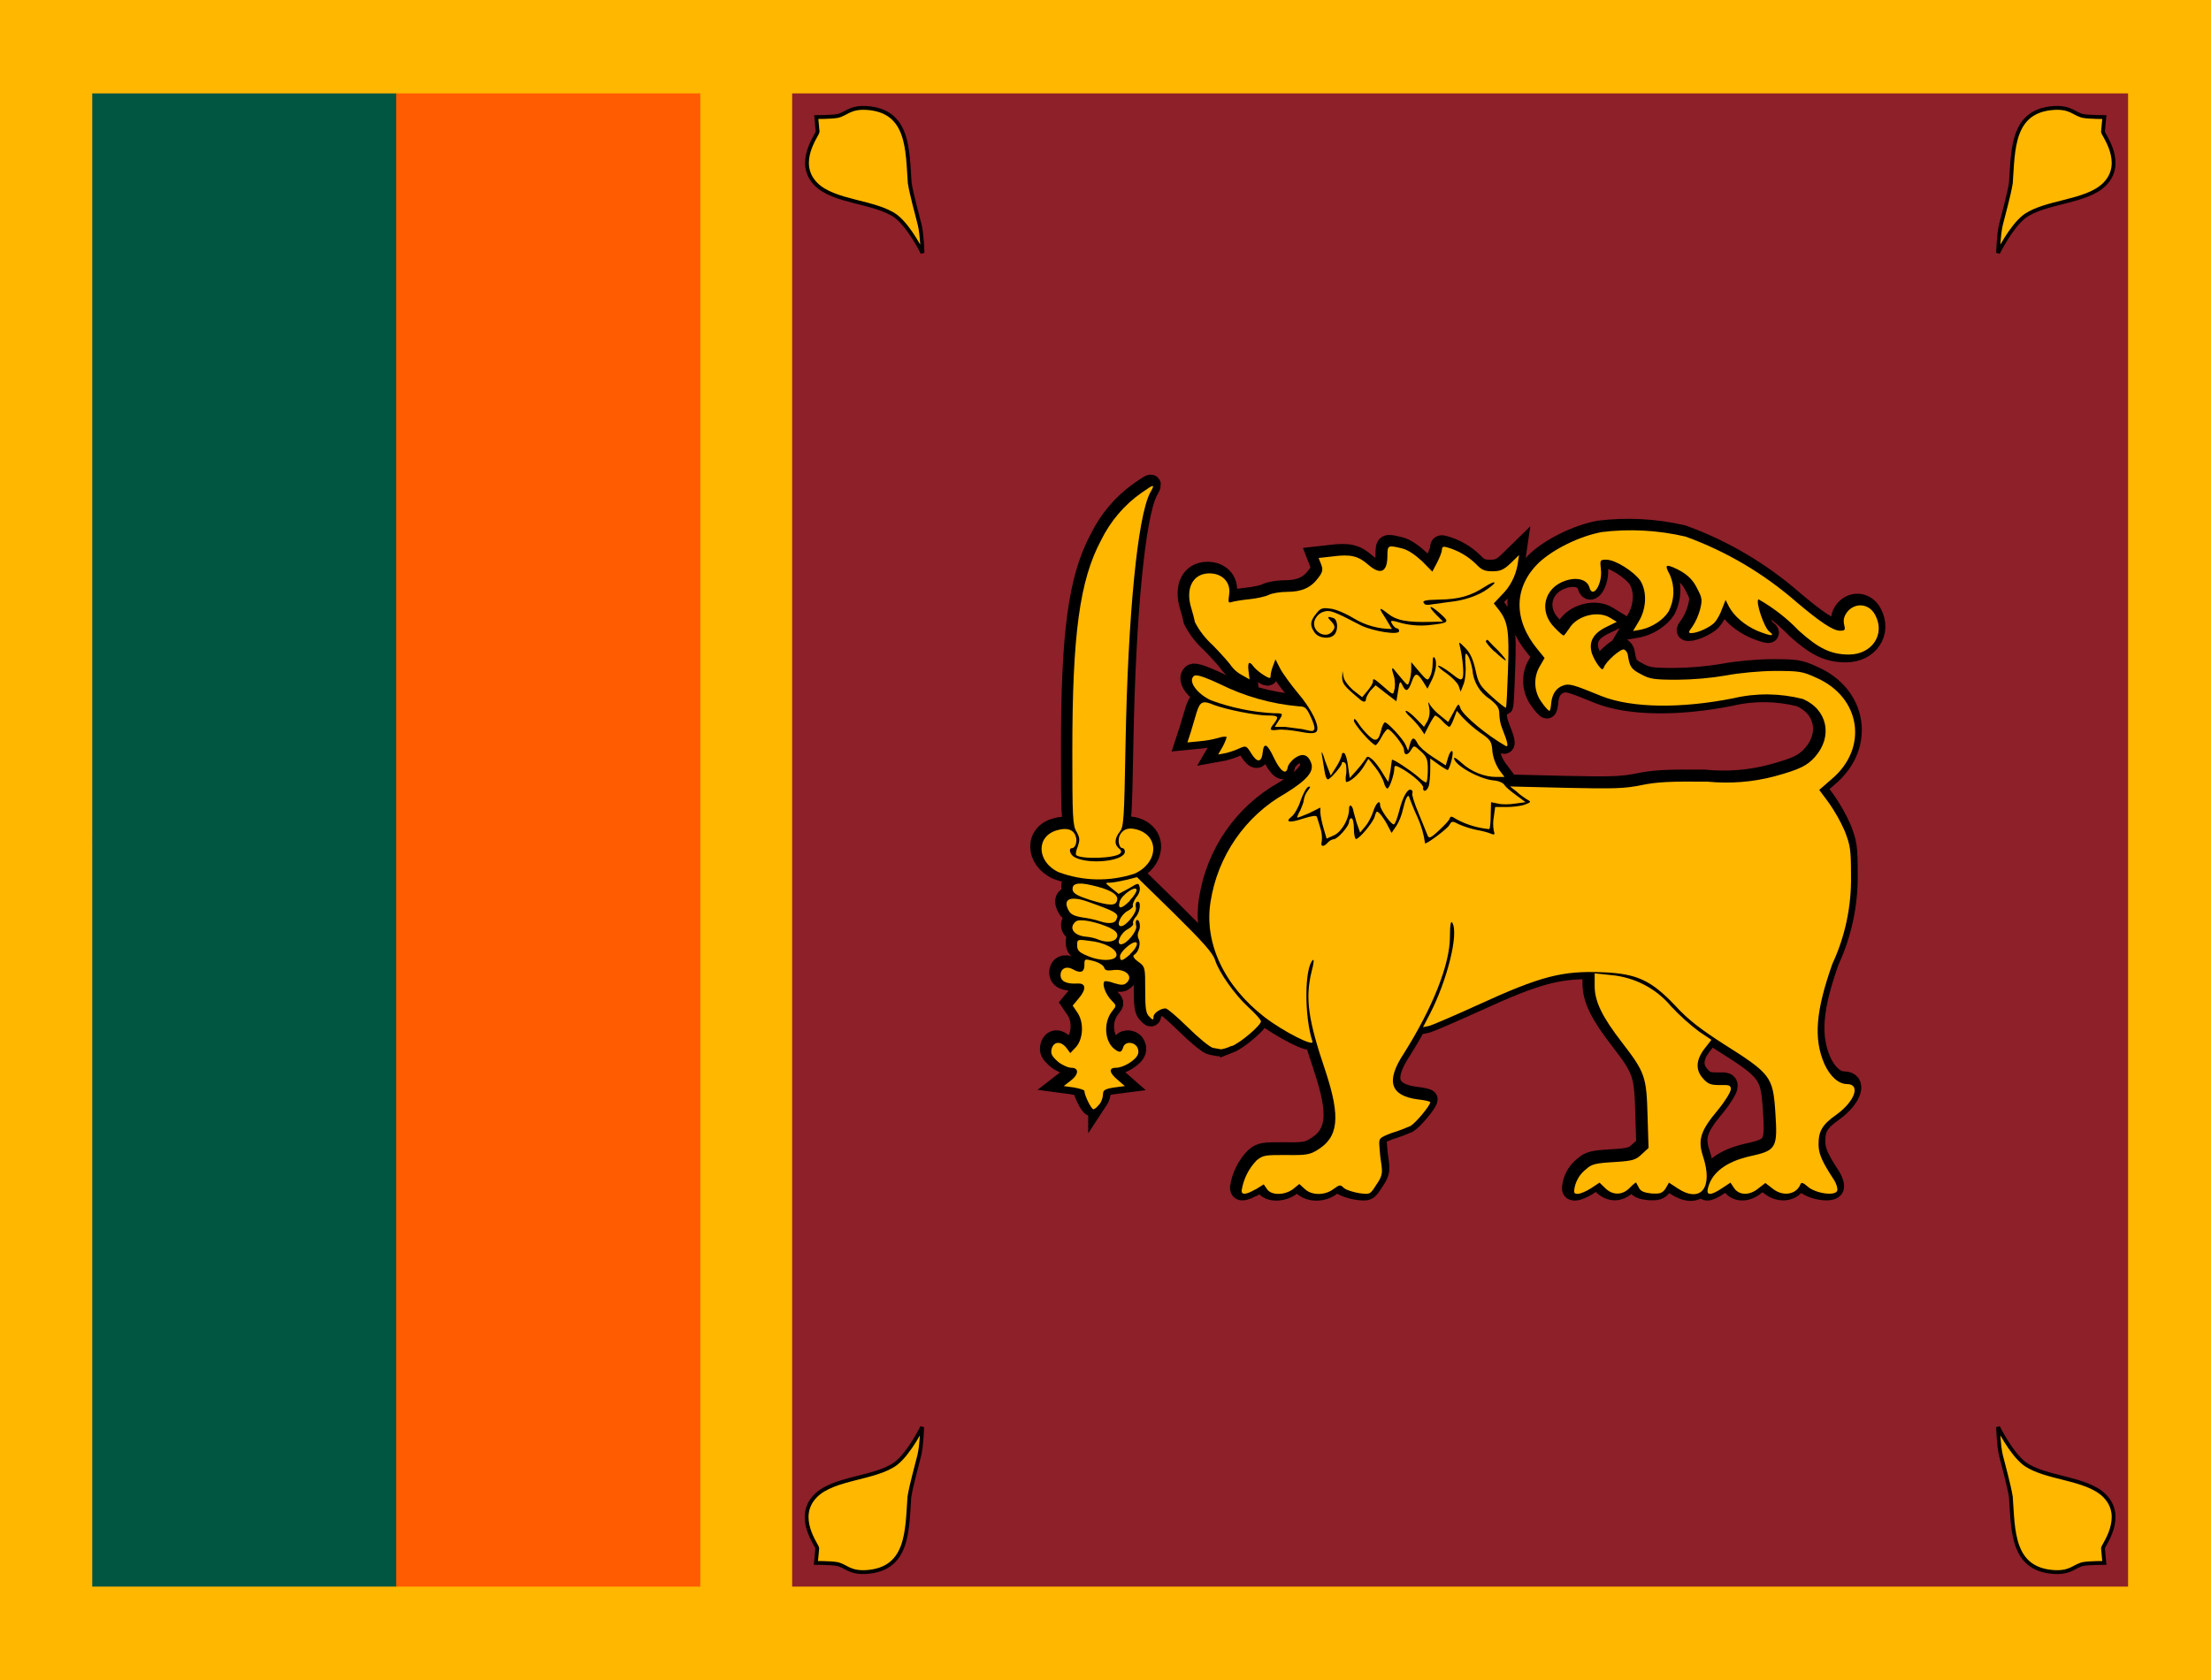
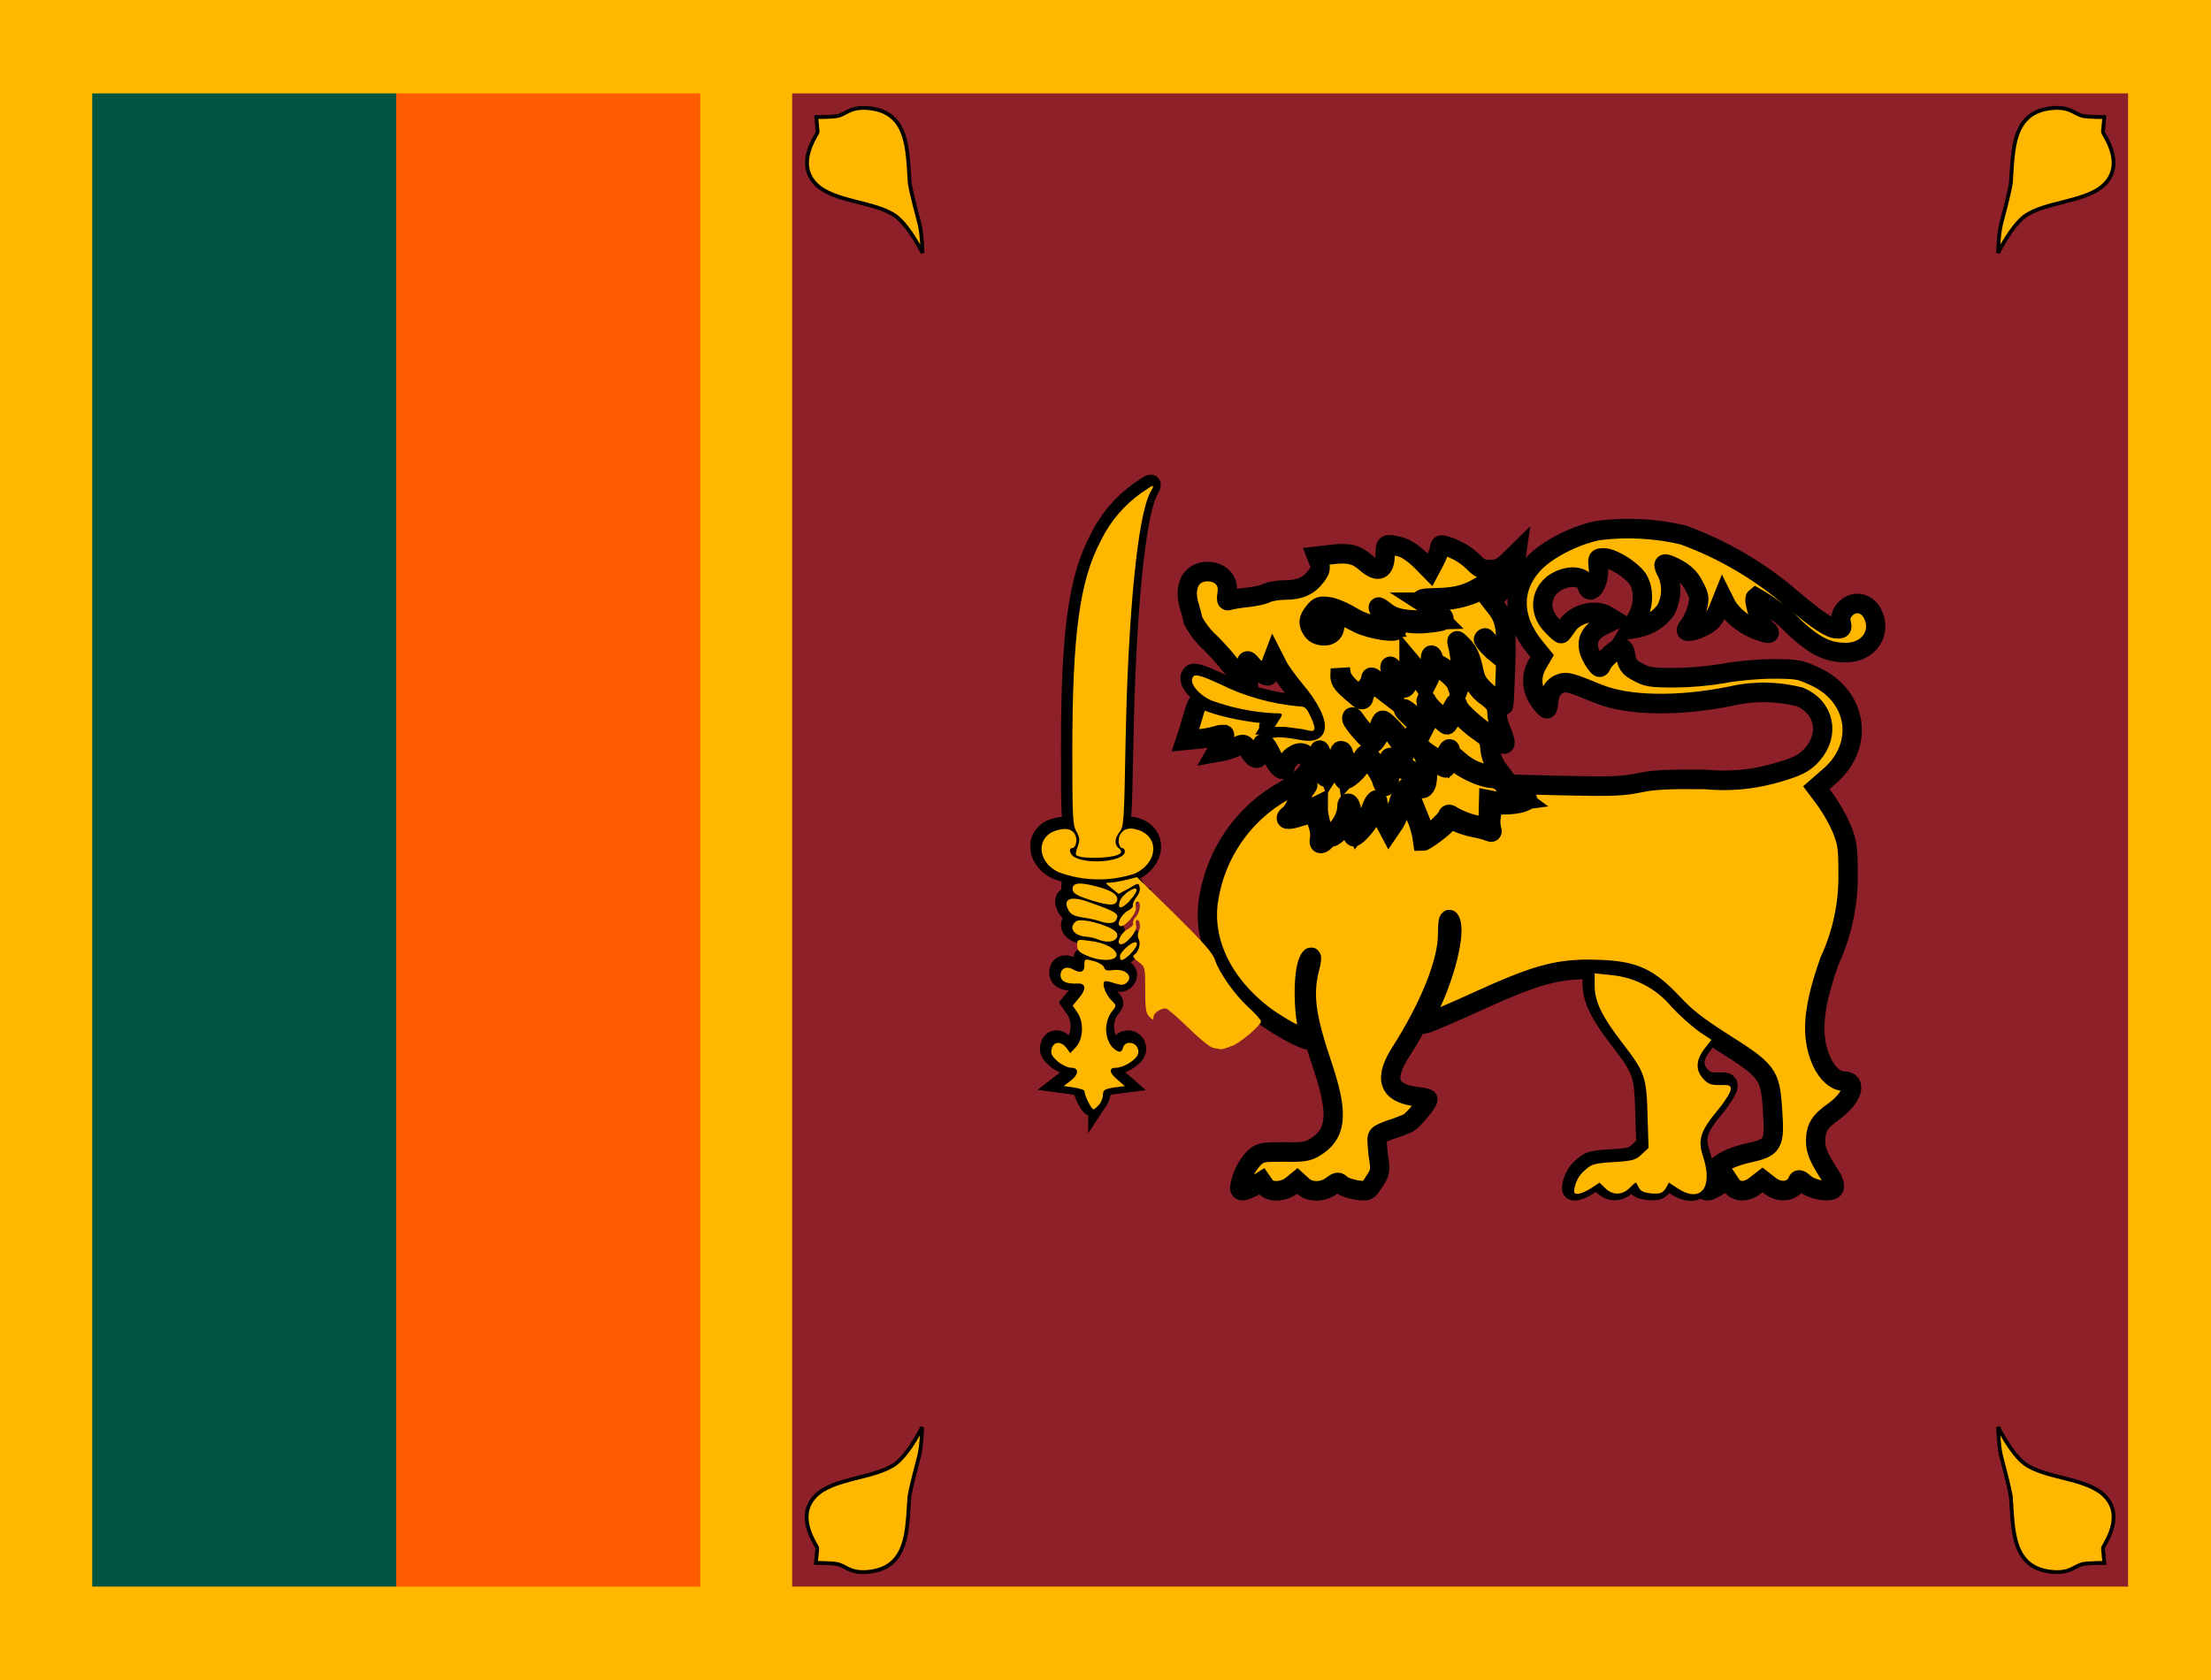
<svg xmlns="http://www.w3.org/2000/svg" width="50px" height="38px" viewBox="0 0 50 38" version="1.1">
  <g id="surface1">
    <rect x="0" y="0" width="50" height="38" style="fill:rgb(100%,71.765%,0%);fill-opacity:1;stroke:none;" />
    <path style=" stroke:none;fill-rule:nonzero;fill:rgb(100%,35.686%,0%);fill-opacity:1;" d="M 2.086 19 L 8.961 2.113 L 15.836 2.113 L 15.836 35.887 L 8.961 35.887 Z M 2.086 19 " />
    <path style=" stroke:none;fill-rule:nonzero;fill:rgb(0%,33.725%,25.49%);fill-opacity:1;" d="M 2.086 2.113 L 8.961 2.113 L 8.961 35.887 L 2.086 35.887 Z M 2.086 2.113 " />
    <path style=" stroke:none;fill-rule:nonzero;fill:rgb(55.294%,12.549%,16.078%);fill-opacity:1;" d="M 17.914 2.113 L 48.125 2.113 L 48.125 35.887 L 17.914 35.887 Z M 17.914 2.113 " />
    <path style="fill-rule:nonzero;fill:rgb(100%,71.765%,0%);fill-opacity:1;stroke-width:1.1;stroke-linecap:butt;stroke-linejoin:miter;stroke:rgb(0%,0%,0%);stroke-opacity:1;stroke-miterlimit:4;" d="M 579.3 408.602 C 579.3 408.602 582.9 415.905 586.9 419.013 C 592.9 423.405 604.9 423.01 610.2 428.289 C 616.3 434.408 609.7 442.5 609.7 443.289 L 610.1 447.484 C 610.1 447.484 605.9 447.484 604.1 447.78 C 601.5 448.224 600.5 450.395 595.5 450.099 C 583.2 449.309 583.7 438.109 583 428.586 C 582.4 424.984 581 420.197 580.1 416.595 C 579.4 413.586 579.3 408.602 579.3 408.602 Z M 579.3 408.602 " transform="matrix(0.078,0,0,0.079,0,0)" />
    <path style="fill-rule:nonzero;fill:rgb(100%,71.765%,0%);fill-opacity:1;stroke-width:1.1;stroke-linecap:butt;stroke-linejoin:miter;stroke:rgb(0%,0%,0%);stroke-opacity:1;stroke-miterlimit:4;" d="M 579.3 408.602 C 579.3 408.602 582.9 415.905 586.9 419.013 C 592.9 423.405 604.9 423.01 610.2 428.289 C 616.3 434.408 609.7 442.5 609.7 443.289 L 610.1 447.484 C 610.1 447.484 605.9 447.484 604.1 447.78 C 601.5 448.224 600.5 450.395 595.5 450.099 C 583.2 449.309 583.7 438.109 583 428.586 C 582.4 424.984 581 420.197 580.1 416.595 C 579.4 413.586 579.3 408.602 579.3 408.602 Z M 579.3 408.602 " transform="matrix(-0.078,0,0,0.079,66.039,0)" />
    <path style="fill-rule:nonzero;fill:rgb(100%,71.765%,0%);fill-opacity:1;stroke-width:1.1;stroke-linecap:butt;stroke-linejoin:miter;stroke:rgb(0%,0%,0%);stroke-opacity:1;stroke-miterlimit:4;" d="M 579.3 408.602 C 579.3 408.602 582.9 415.905 586.9 419.013 C 592.9 423.405 604.9 423.01 610.2 428.289 C 616.3 434.408 609.7 442.5 609.7 443.289 L 610.1 447.484 C 610.1 447.484 605.9 447.484 604.1 447.78 C 601.5 448.224 600.5 450.395 595.5 450.099 C 583.2 449.309 583.7 438.109 583 428.586 C 582.4 424.984 581 420.197 580.1 416.595 C 579.4 413.586 579.3 408.602 579.3 408.602 Z M 579.3 408.602 " transform="matrix(0.078,0,0,-0.079,0,38)" />
    <path style="fill-rule:nonzero;fill:rgb(100%,71.765%,0%);fill-opacity:1;stroke-width:1.1;stroke-linecap:butt;stroke-linejoin:miter;stroke:rgb(0%,0%,0%);stroke-opacity:1;stroke-miterlimit:4;" d="M 579.3 408.602 C 579.3 408.602 582.9 415.905 586.9 419.013 C 592.9 423.405 604.9 423.01 610.2 428.289 C 616.3 434.408 609.7 442.5 609.7 443.289 L 610.1 447.484 C 610.1 447.484 605.9 447.484 604.1 447.78 C 601.5 448.224 600.5 450.395 595.5 450.099 C 583.2 449.309 583.7 438.109 583 428.586 C 582.4 424.984 581 420.197 580.1 416.595 C 579.4 413.586 579.3 408.602 579.3 408.602 Z M 579.3 408.602 " transform="matrix(-0.078,0,-0,-0.079,66.047,38)" />
    <path style="fill-rule:nonzero;fill:rgb(100%,71.765%,0%);fill-opacity:1;stroke-width:5.6;stroke-linecap:butt;stroke-linejoin:miter;stroke:rgb(0%,0%,0%);stroke-opacity:1;stroke-miterlimit:4;" d="M 363.5 415.819 L 365.8 414.388 L 366.8 415.819 C 368.1 417.595 371.8 417.497 374.2 415.819 L 376.1 414.289 L 377.7 415.72 C 379.7 417.595 383.5 417.595 386 415.72 C 387.7 414.487 388 414.388 389 415.424 C 389.7 416.016 391.7 416.609 393.4 416.905 C 396.6 417.299 396.6 417.299 398.4 414.487 C 400 412.217 400.2 411.28 399.9 409.01 C 399.6 407.234 399.4 405.457 399.3 403.681 C 399.1 401.115 399.2 401.115 402.9 399.684 C 404.75 399.141 406.55 398.451 408.3 397.711 C 409.8 396.822 414 391.888 414 390.901 C 414 390.704 412.4 390.309 410.4 390.112 C 402.4 389.076 401.1 384.882 406.3 377.086 C 414.6 364.109 419.7 351.576 419.7 343.681 C 419.7 340.079 420 338.895 420.4 339.684 C 422.3 342.793 418.9 356.115 413.9 365.688 L 411.9 369.487 L 413.8 369.092 C 414.8 368.796 421.2 366.082 427.8 363.122 C 446 354.882 452.2 353.303 464 353.796 C 473.9 354.191 478 356.115 485 363.418 C 488.7 367.414 492.3 370.079 498.8 374.224 C 512.6 382.809 513.2 383.599 513.9 393.812 C 514.6 404.076 514.2 404.717 506.4 406.395 C 499.7 407.924 495.5 410.984 494.4 415.424 C 493.8 417.595 495.1 417.694 498.4 415.523 L 500.9 413.895 L 502 415.523 C 503.5 417.595 506.5 417.595 509 415.523 L 511 413.993 L 513 415.523 C 516 417.99 520 417.398 521.2 414.289 C 521.4 413.796 522 413.895 523.2 414.98 C 525.5 417.003 531.2 417.793 531.8 416.214 C 532 415.622 531.6 414.191 530.8 413.007 C 527.5 408.023 526.4 405.704 526.4 402.99 C 526.4 399.191 527.4 397.316 531.8 394.306 C 537 390.507 538.6 385.72 534.6 385.72 C 532.2 385.72 529.7 383.5 528.1 379.997 C 524.9 372.793 525.6 364.799 530.4 351.378 C 534.1 343.533 535.95 334.898 535.8 326.214 C 535.8 318.812 535.6 317.579 534 313.484 C 532.75 310.671 531.2 307.957 529.4 305.391 L 526.6 301.691 L 530.1 298.681 C 540.9 289.799 538.7 275.194 525.7 269.618 C 521.7 267.793 520.7 267.694 513.7 267.694 C 509.7 267.694 503.2 268.286 499.7 268.977 C 495 269.766 490.25 270.161 485.5 270.211 C 478.7 270.211 477.5 270.013 474.9 268.582 C 472.2 267.201 471.7 266.51 471.2 263.105 C 471.1 262.464 470.7 261.872 470.1 261.576 C 469.1 261.28 464.9 264.98 464.3 266.609 C 463.9 267.497 463.7 267.398 462.8 266.312 C 461.95 265.227 461.3 263.993 460.8 262.711 C 459.8 259.405 461.1 256.987 465 255.112 L 468 253.681 L 466.2 252.595 C 462.6 250.276 456.4 251.905 454.2 255.605 C 453.5 256.592 452.8 257.579 452.6 257.579 C 452.4 257.579 451.2 256.592 450 255.309 C 445.3 250.72 446.9 243.911 453.2 241.888 C 456.5 240.803 459.5 241.592 460.1 243.911 C 461.1 247.217 463.9 242.776 463.4 238.681 C 463.1 236.016 463.1 235.918 465 235.918 C 467.6 235.918 473 239.322 474.8 241.888 C 476.8 244.997 476.6 249.882 474.4 253.484 L 472.7 256.296 L 475 255.901 C 478.2 255.211 481.4 253.188 483 250.72 C 484.7 247.464 484.85 243.664 483.4 240.309 C 481.9 237.595 482.1 237.201 484.3 238.089 C 487.9 239.618 489.9 241.296 491.3 244.207 C 492.7 246.822 492.8 247.414 492.1 250.178 C 491.6 251.905 490.9 253.533 489.9 255.013 C 488.7 256.592 488.6 256.888 489.6 256.888 C 491.4 256.888 495 255.211 496.3 253.878 C 497 253.089 498 251.411 498.5 249.882 L 499.5 247.414 L 500.5 249.388 C 502 252.102 505 254.618 508.6 256.197 C 512.5 257.776 514.1 257.924 512.1 256.395 C 510.7 255.408 508.1 247.908 509 247.217 C 513.3 249.635 517.25 252.645 520.7 256.197 C 526.4 261.28 530 263.007 535.2 263.007 C 541.9 263.007 545.8 257.184 542.8 251.707 C 541.1 248.5 537.2 248.007 534.8 250.72 C 533.8 252.003 533.5 252.99 533.8 254.421 C 534.2 256 534.1 256.197 532.6 256.197 C 530.6 256.197 526.8 253.681 520 248.007 C 510.55 239.865 499.65 233.5 487.9 229.306 C 479.95 227.48 471.7 227.036 463.6 228.023 C 457.2 229.207 449.6 232.908 445.4 236.806 C 438.1 243.812 438 253.089 445.1 261.576 L 447.1 263.993 L 445.8 266.214 C 443.8 269.421 443.95 273.516 446.2 276.576 C 447.2 278.007 448.2 279.092 448.5 279.092 C 448.7 279.092 448.9 278.204 449 277.118 C 449.2 274.405 450.4 272.579 452.4 271.888 C 454.2 271.197 455.4 271.592 463.6 274.898 C 472.3 278.303 486.6 278.5 501.8 275.49 C 508.4 273.961 515.25 274.059 521.8 275.688 C 529 278.697 530.6 286.395 525.4 292.217 C 523.1 294.783 521 295.819 513.7 297.793 C 507.35 299.47 500.75 299.964 494.2 299.322 C 483.4 299.224 479.5 299.421 475.2 300.309 C 470.3 301.296 467.4 301.395 453.4 301.099 L 437.1 300.704 L 438.9 302.086 C 439.85 302.974 440.9 303.714 442 304.405 C 443.3 305.095 443.2 305.194 441.4 305.885 C 440.4 306.28 438 306.576 436.1 306.576 L 432.8 306.576 L 432.4 309.388 C 432.15 310.72 432.15 312.102 432.4 313.385 C 432.8 314.421 432.6 314.618 431.6 314.224 C 430.9 313.878 429 313.385 427.3 313.089 C 425.6 312.743 423.9 312.201 422.3 311.51 C 420.4 310.523 420.2 310.523 419.5 311.806 C 418.9 312.793 413.3 316.987 412.5 316.987 C 412.15 314.421 411.4 311.855 410.3 309.487 C 409.3 307.414 408.4 304.997 408.1 304.306 C 407.8 303.22 407.6 303.122 407.1 304.01 C 406.8 304.503 406.4 305.984 406.1 307.217 C 405.75 308.796 405.15 310.375 404.3 311.806 L 402.8 313.977 L 401.8 312.102 C 400.8 310.079 399.2 307.908 398.6 307.908 C 398.4 307.908 398.1 308.5 397.9 309.388 C 397.4 311.016 393.5 315.704 392.5 315.704 C 392.2 315.704 391.9 314.421 391.9 312.694 C 391.9 311.214 391.6 309.783 391.2 309.783 C 390.8 309.783 390.5 310.276 390.5 310.819 C 390.5 312.003 387.2 315.803 386 315.803 C 385.6 315.803 384.8 316.197 384.3 316.789 C 383.1 318.122 382.1 317.924 382.6 316.395 C 382.75 315.112 382.6 313.829 382.2 312.595 L 381.2 309.388 C 381 308.895 379.8 309.092 377.2 309.882 C 373.2 311.214 371.8 310.918 373.9 309.289 C 374.7 308.697 375.9 306.576 376.5 304.701 C 377.2 302.678 378.2 301 378.7 300.803 C 379.4 300.605 379.4 300.803 378.5 301.987 C 377.9 302.776 377.55 303.664 377.4 304.602 C 377.4 305.095 376.9 306.378 376.4 307.513 C 375.8 308.5 375.4 309.487 375.5 309.586 C 375.6 309.684 377.2 309.092 379 308.303 L 382.2 306.724 L 382.2 308.105 C 382.2 308.895 382.6 310.918 383.1 312.595 L 384 315.605 L 386.2 314.618 C 388.4 313.582 390.5 309.98 390.5 307.118 C 390.5 305.688 391.3 305.885 391.7 307.414 C 391.7 307.809 392.3 309.487 392.7 311.115 L 393.7 313.878 L 395.2 312.102 C 396.1 311.115 397.1 309.092 397.5 307.809 C 398.3 305.391 399.5 304.306 399.5 306.082 C 399.5 307.316 402.9 311.905 403.5 311.51 C 403.9 311.312 404.5 309.586 405 307.711 C 406 303.714 407.5 301.099 408.5 301.691 C 408.9 301.888 409 302.283 408.8 302.678 C 408.6 302.924 409.4 305.49 410.6 308.303 C 411.45 310.375 412.35 312.497 413.2 314.618 C 413.6 315.605 414 315.605 416.5 313.286 C 418 311.905 419.5 310.424 419.6 309.882 C 419.9 309.092 420.2 309.191 421.6 310.079 C 424.55 311.658 427.8 312.595 431.1 312.891 C 431.3 312.694 431.5 310.918 431.5 308.895 L 431.6 305.194 L 433.6 305.589 C 434.6 305.885 436.9 305.885 438.6 305.589 L 441.6 305.194 L 438.9 303.22 C 437.4 302.184 435.9 300.901 435.5 300.309 C 435.2 299.717 433.8 299.076 432.3 298.977 C 428.2 298.582 420.9 294.586 420.9 292.612 C 420.9 292.217 421.9 292.908 423.1 293.993 C 425.9 296.51 429.7 297.99 433.1 297.99 L 435.5 297.99 L 434 296.016 C 432.95 294.438 432.25 292.661 432 290.786 C 431.8 287.776 431.5 287.382 428.4 285.309 C 426.6 284.026 424.95 282.595 423.4 281.016 L 421.7 279.092 L 420.8 281.411 C 420.3 282.694 419.8 283.681 419.5 283.681 C 419.3 283.681 418.3 282.891 417.5 282.003 C 416.95 281.362 416.25 280.819 415.5 280.424 C 415.2 280.424 414.5 281.609 413.7 283.089 L 412.3 285.803 L 411.3 284.322 C 410.4 283.089 409.4 281.954 408.3 280.918 C 407.1 279.882 406.6 279.092 407 279.092 C 407.4 279.092 408.7 280.079 410 281.411 L 412.2 283.681 L 413.2 282.003 C 413.8 280.819 413.95 279.487 413.7 278.204 C 413.3 276.378 413.4 276.28 414 277.513 C 414.85 278.648 415.85 279.635 417 280.523 L 419.2 282.299 L 420.7 279.586 C 422.2 276.822 422.2 276.822 422.8 278.5 C 423.8 280.622 430.3 286 435.8 289.109 C 436.8 289.602 436.4 288.023 434.8 284.076 C 434.3 282.842 434.05 281.461 434 280.079 C 434 278.303 433.5 277.513 431.2 275.688 C 428.3 273.862 426.45 270.753 426.2 267.299 C 425.9 265.622 425.3 263.796 424.8 263.204 C 424.2 262.217 424 262.809 424.2 265.819 C 424.4 267.891 424.1 270.507 423.6 271.592 L 422.8 273.615 L 422.2 271.888 C 421.8 271 420.2 269.421 418.7 268.385 C 417.2 267.398 416.1 266.411 416.3 266.214 C 416.5 266.016 418.1 266.905 419.8 268.188 C 422.5 270.309 423 270.507 423.4 269.618 C 423.8 268.582 423.4 263.993 422.6 260.786 C 422.2 259.207 422.2 259.207 424.2 261.181 C 425.6 262.612 426.4 264.388 427.1 267.398 C 427.9 271.197 428.3 271.888 431.8 274.997 C 433.9 276.921 435.8 278.303 435.9 278.204 C 436.1 278.007 436.3 273.22 436.5 267.398 C 436.9 256.296 436.5 253.582 433.8 250.178 L 432.4 248.401 L 434.6 246.082 C 437.05 243.763 438.7 240.655 439.3 237.299 L 439.7 234.586 L 437.3 236.905 C 435.3 238.78 434.3 239.224 432 239.224 C 429.7 239.224 428.8 238.78 427.3 237.201 C 424.95 234.931 422.1 233.303 419 232.414 C 417.8 232.02 417.4 232.217 417.4 233.007 C 417.4 233.599 416.8 235.178 416 236.707 L 414.6 239.322 L 411.6 236.312 C 409.7 234.586 407.6 233.105 405.9 232.711 C 401.8 231.724 401.6 231.724 401.6 234.783 C 401.6 239.52 399.6 240.408 396 237.299 C 393.2 234.882 391 234.289 385.7 234.98 L 381.7 235.424 L 382.4 237.201 C 383 238.681 382.9 239.421 381.6 241.099 C 379.5 243.911 376.8 245.095 372.6 245.095 C 370.6 245.095 368.2 245.49 367.2 245.984 C 366.2 246.477 363.6 247.02 361.5 247.217 C 359.5 247.414 357.2 247.809 356.5 248.007 C 355.5 248.401 355.5 248.007 355.8 245.786 C 356.3 242.382 353.8 239.816 350.1 239.816 C 345.2 239.816 343 244.207 344.9 249.98 C 345.3 251.263 345.6 252.497 345.9 253.78 C 347.2 256.296 349 258.516 351.1 260.391 C 353.7 263.007 356.1 265.72 356.5 266.411 C 357.3 267.447 358.35 268.286 359.5 268.878 L 361.7 270.112 L 361.4 267.694 C 361.1 265.079 361.6 264.684 363 266.609 C 363.5 267.201 364.8 268.286 365.8 268.878 C 367.5 269.914 367.8 269.914 367.8 269.076 C 367.8 268.484 368.1 267.201 368.5 266.214 L 369.2 264.388 L 370.5 266.905 C 371.2 268.286 373.5 271.395 375.6 273.911 C 379.7 278.599 382.3 283.878 381 285.112 C 380.4 285.605 379 285.605 376 285.013 C 373.8 284.618 371 284.322 369.8 284.52 C 367.5 284.816 367.3 284.52 368.8 282.694 C 370.3 280.72 370 280.424 367 280.424 C 363.5 280.424 354.8 278.697 351.4 277.414 C 348.2 276.082 347.4 276.378 346.4 279.487 L 344.7 285.112 L 343.7 288.122 L 347.3 287.776 C 349.15 287.628 351 287.283 352.8 286.789 C 353.5 286.543 354.25 286.444 355 286.493 C 355.2 286.592 354.7 287.776 354 289.207 L 352.6 291.576 L 354.8 291.181 C 356 290.885 357.8 290.293 358.8 289.799 C 360.6 289.01 360.8 289.01 362.2 291.28 C 363.9 293.993 365.2 293.895 365.5 290.984 C 365.8 288.023 366.8 288.418 368.7 292.414 C 370.5 296.214 372.3 297.595 372.7 295.424 C 372.8 294.586 373.7 293.401 374.8 292.612 C 377 291.082 378.6 291.576 379.5 293.895 C 380.5 296.411 378.3 298.878 372.1 302.678 C 360.45 309.141 352.45 320.589 350.4 333.714 C 348.5 345.507 354.4 357.694 366 366.576 C 371.6 370.819 380.5 375.211 379.9 373.582 C 377.5 366.28 377.6 352.612 380 350.293 C 380.4 349.898 380.3 351.28 379.7 353.401 C 377.7 361.296 378.7 367.513 383.7 382.118 C 388.1 395.293 387.5 401.016 381.1 404.717 C 379.1 405.901 377.8 406.099 372.3 406 C 366.3 406 365.6 406 363.7 407.579 C 361.4 409.947 359.9 412.957 359.4 416.214 C 359.4 417.497 360.8 417.299 363.4 415.819 Z M 363.5 415.819 " transform="matrix(0.078,0,0,0.079,0,-6.017)" />
    <path style="fill-rule:nonzero;fill:rgb(100%,71.765%,0%);fill-opacity:1;stroke-width:5.6;stroke-linecap:butt;stroke-linejoin:miter;stroke:rgb(0%,0%,0%);stroke-opacity:1;stroke-miterlimit:4;" d="M 460.5 415.523 L 463 413.895 L 464.7 415.523 C 466.9 417.595 469.6 417.497 471.7 415.424 C 472.7 414.388 473.5 413.796 473.6 413.895 L 474.5 415.523 C 475 416.411 476.1 416.806 478.1 417.003 C 480.4 417.102 481.1 417.003 482.1 415.622 L 483.1 413.895 L 485.6 415.523 C 492.4 419.914 496 415.276 492.9 406.197 C 491.4 401.609 492.3 398.993 497.2 393.22 C 499.3 390.704 501 387.99 501 387.201 C 501 386.115 500.6 385.918 497.8 386.016 C 495.2 386.016 494.4 385.72 493 384.191 C 490.7 381.724 490.9 378.812 493.4 375.605 L 495.4 373.089 L 491.8 370.72 C 488.95 368.599 486.25 366.181 483.8 363.615 C 479.4 358.385 473.1 355.178 466.3 354.586 L 461.6 354.092 L 461.6 357.694 C 461.6 362.184 463.8 366.576 469.6 373.977 C 476.2 382.414 476.6 383.697 476.9 394.701 L 477.2 403.977 L 475.2 405.803 C 473.5 407.382 472.8 407.678 467.2 408.023 C 461.9 408.319 460.7 408.615 459.2 409.997 C 457.45 411.28 456.25 413.155 455.8 415.276 C 455.5 416.806 455.6 417.102 456.7 417.102 C 457.4 417.102 459.1 416.411 460.5 415.523 M 318.3 391.493 C 318.9 390.605 319.25 389.569 319.3 388.484 C 319.3 387.497 319.9 387.102 322.5 386.707 L 325.6 386.312 L 323.6 384.586 C 321.1 382.612 320.8 381.082 323 381.082 C 325.2 381.082 328.8 378.911 329.4 377.184 C 329.7 376.395 329.4 375.408 329 374.914 C 327.8 373.484 325.5 373.681 325.1 375.309 C 324.6 376.888 323.9 376.888 322.1 375.309 C 319.6 372.793 319.5 367.711 322.1 364.701 C 323.2 363.319 323.2 363.319 321.7 361.789 C 320.1 360.211 318.9 357.201 319.7 356.411 C 319.9 356.214 321.2 356.411 322.5 356.905 C 324.5 357.497 325.2 357.497 326 356.905 C 328.3 354.98 325.8 352.612 322 353.204 C 320.4 353.401 319.8 353.204 319.6 352.414 C 319.4 351.822 318.1 350.984 316.6 350.589 C 313.9 349.898 313.9 349.898 313.9 351.822 C 313.9 353.796 312.7 354.191 310.5 352.908 C 308.7 351.921 307 352.711 307 354.586 C 307 356.411 308.7 357.201 312 357.003 C 314.4 356.905 314.5 358.681 312.2 361.296 L 310.5 363.319 L 311.8 365.194 C 313.8 368.007 313.6 372.694 311.5 375.112 L 309.8 376.888 L 308.7 375.408 C 307.1 373.385 305 373.484 304.4 375.704 C 304.1 377.086 304.4 377.678 306.2 379.306 C 307.4 380.293 309.2 381.082 310.1 381.082 C 312.4 381.082 312.3 383.007 309.9 384.783 L 307.9 386.312 L 310.9 386.707 C 312.5 387.003 313.9 387.398 313.9 387.694 C 313.9 388.977 315.9 392.924 316.5 392.924 C 316.9 392.924 317.7 392.184 318.3 391.395 Z M 318.3 391.493 " transform="matrix(0.078,0,0,0.079,0,-6.017)" />
-     <path style="fill-rule:nonzero;fill:rgb(100%,71.765%,0%);fill-opacity:1;stroke-width:5.6;stroke-linecap:butt;stroke-linejoin:miter;stroke:rgb(0%,0%,0%);stroke-opacity:1;stroke-miterlimit:4;" d="M 356.5 374.914 C 359.2 373.878 365 368.895 365 367.809 C 365 367.414 363.4 365.589 361.4 363.812 C 357.4 360.211 352.9 353.895 351.7 350.293 C 351.1 348.319 348.2 345.112 340 337.118 L 329.1 326.609 L 326 327.398 C 324.2 327.793 322.1 328.188 321.3 328.188 C 319.8 328.188 319.8 328.188 321.8 329.816 L 323.8 331.395 L 326.8 329.816 C 329.5 328.188 329.6 328.188 329.9 329.52 C 330.1 330.211 329.7 331.493 328.9 332.382 C 328.2 333.319 327.8 334.405 327.9 334.701 C 328.2 334.997 327.5 335.688 326.4 336.28 C 324.4 337.316 322.9 340.622 324.5 340.622 C 326 340.622 329.2 336.576 328.8 335.293 C 328.6 334.602 328.8 333.911 329 333.714 C 330.3 333.023 330.2 336.082 329 337.711 C 328.2 338.5 327.8 339.487 328 339.882 C 328.2 340.178 327.5 340.918 326.4 341.51 C 324.4 342.497 322.9 345.803 324.5 345.803 C 326.1 345.803 329.2 342.003 328.9 340.622 C 328.7 339.882 328.7 339.092 329 338.895 C 329.9 338.5 330.3 340.918 329.6 342.102 C 329.25 342.793 329.25 343.632 329.6 344.322 C 330.3 345.605 329.6 348.023 328.3 348.812 C 327.8 349.109 328.1 349.799 329.5 350.786 C 331.5 352.217 331.5 352.414 331.5 358.78 C 331.5 364.207 331.7 365.589 332.7 366.477 C 333.7 367.513 333.9 367.513 333.9 366.477 C 333.9 365.49 335.9 364.109 337.4 364.109 C 337.9 364.109 340.8 366.576 343.9 369.586 C 347 372.595 350.3 375.309 351.2 375.408 L 353.4 375.803 C 353.7 375.803 355.1 375.507 356.5 374.816 Z M 323.2 348.812 C 323.2 347.086 319.6 345.211 315.3 344.816 C 311.8 344.322 311.8 344.421 311.8 346.099 C 311.8 347.48 312.3 348.122 314.8 349.109 C 318.6 350.786 323.2 350.589 323.2 348.812 " transform="matrix(0.078,0,0,0.079,0,-6.017)" />
    <path style="fill-rule:nonzero;fill:rgb(100%,71.765%,0%);fill-opacity:1;stroke-width:5.6;stroke-linecap:butt;stroke-linejoin:miter;stroke:rgb(0%,0%,0%);stroke-opacity:1;stroke-miterlimit:4;" d="M 327.1 348.615 C 328.9 346.987 329.7 345.211 328.6 345.211 C 327.4 345.211 324.2 348.023 324.2 349.207 C 324.2 350.786 324.8 350.688 327.2 348.615 Z M 323.4 343.484 C 323.5 342.497 322.9 341.905 321.1 341.016 C 317.1 339.289 312.5 338.401 311.4 339.289 C 309.3 341.016 310.7 343.188 314 343.582 C 315.4 343.681 317.2 344.076 318.1 344.52 C 320.7 345.507 323.1 345.013 323.4 343.484 M 323.4 338.204 C 323.6 336.921 322.7 336.378 315.4 333.812 C 309.9 331.789 307.5 332.776 309.3 336.082 C 309.9 337.217 310.9 337.711 313.2 338.105 C 314.9 338.303 317.2 338.796 318.3 339.191 C 321.3 340.178 323.1 339.783 323.3 338.204 Z M 327 333.319 C 328.1 332.184 329 330.901 329 330.309 C 329 328.78 324.7 331.592 324.1 333.615 C 323.5 335.885 324.6 335.786 327.1 333.319 Z M 323.4 333.023 C 323.6 331.395 321 330.013 315.8 328.878 C 311.9 327.99 310.2 328.484 310.5 330.309 C 310.7 331.296 312 331.987 315.5 333.122 C 321.4 334.898 323.1 334.898 323.4 333.023 M 328.4 325.622 C 335.2 322.612 335.7 315.112 329.4 313.089 C 326.8 312.299 325.2 312.793 324.2 314.52 C 323.4 315.901 323.9 318.319 324.9 318.319 C 325.3 318.319 325.6 318.812 325.6 319.306 C 325.6 322.02 315.4 323.105 311.2 320.984 C 309.7 320.293 309.2 318.319 310.3 318.319 C 311.3 318.319 311.9 316.296 311.4 315.013 C 310.8 312.99 308.8 312.398 306.1 313.188 C 299.8 314.816 300 322.217 306.4 325.178 C 313.5 327.793 321.25 327.941 328.4 325.622 " transform="matrix(0.078,0,0,0.079,0,-6.017)" />
    <path style="fill-rule:nonzero;fill:rgb(100%,71.765%,0%);fill-opacity:1;stroke-width:5.6;stroke-linecap:butt;stroke-linejoin:miter;stroke:rgb(0%,0%,0%);stroke-opacity:1;stroke-miterlimit:4;" d="M 324.3 319.799 C 324.7 319.405 324.5 318.812 323.9 318.418 C 322.5 317.283 322.6 315.605 324.1 313.681 C 325.3 312.299 325.4 310.079 325.8 288.615 C 326.5 251.51 329.3 223.582 332.9 216.822 C 334.4 214.207 334.2 214.207 330.4 216.822 C 325.4 220.276 321.4 224.964 318.7 230.391 C 312.5 241.888 310.4 257.382 310.4 290.589 C 310.4 309.388 310.5 311.905 311.6 313.582 C 312.6 315.408 312.6 316 312 317.776 C 311.5 318.911 311.3 320.095 311.5 320.293 C 312.9 321.576 322.9 321.28 324.3 319.799 M 380.4 284.421 C 380.7 284.076 380.2 282.398 379.4 280.819 C 378.2 278.204 377.7 277.809 376 277.809 C 368 277.118 360.2 274.947 353 271.395 C 347.9 269.076 346 268.582 345.5 269.224 C 343.9 270.704 346.5 274.207 350.5 276.082 C 356.4 278.204 362.55 279.487 368.8 279.783 C 371.5 279.783 371.6 279.783 370 282.102 L 369 283.681 L 372 283.681 L 377 284.322 C 380 285.013 380 285.013 380.4 284.421 " transform="matrix(0.078,0,0,0.079,0,-6.017)" />
    <path style="fill-rule:nonzero;fill:rgb(0%,0%,0.392%);fill-opacity:1;stroke-width:5.6;stroke-linecap:butt;stroke-linejoin:miter;stroke:rgb(0%,0%,0%);stroke-opacity:1;stroke-miterlimit:4;" d="M 412 301.099 C 412 300.112 409.1 297.595 406.3 295.918 C 404 294.586 403.6 294.487 403.6 295.622 C 403.6 297.201 402.2 301.296 401.6 301.296 C 401.3 301.296 400.8 300.507 400.6 299.618 C 400.3 298.582 399.2 296.609 398.1 295.276 L 396.1 292.809 L 394.7 295.079 C 393.3 297.299 390.8 299.421 389.7 299.421 C 389.5 299.421 389.4 298.188 389.7 296.905 C 389.8 295.276 389.7 294.092 389.2 293.895 C 388.8 293.599 388.4 293.697 388.4 294.092 C 388.4 294.882 385 298.681 384.4 298.681 C 384 298.681 383.6 297.694 383.4 296.312 L 382.6 291.477 C 382.4 290.293 382.9 291.082 383.6 293.5 L 385.2 297.595 L 386.8 295.079 C 387.5 294.043 388.05 292.908 388.4 291.724 C 388.4 291.181 388.7 290.984 389.1 291.181 C 389.5 291.378 390 293.105 390.2 294.882 L 390.7 298.286 L 392.5 296.312 C 393.45 295.276 394.3 294.24 395.1 293.105 C 395.8 291.921 395.9 291.921 397.4 293.105 C 398.2 293.895 399.5 295.622 400.3 297.003 C 401.1 298.385 401.8 299.421 401.9 299.322 L 402.5 296.115 L 402.9 293.105 C 403 292.612 408.3 296.115 410.3 297.793 C 411.5 298.878 412.7 299.717 412.9 299.52 C 413.1 299.322 413.3 297.694 413.3 295.819 C 413.3 293.007 413 292.217 411.3 290.688 C 409.3 288.911 409.3 288.911 408.5 290.194 C 407.5 291.921 406.4 291.921 406.4 290.194 C 406.4 289.01 402.6 284.322 401.7 284.322 C 401.4 284.322 400.6 285.309 399.9 286.592 C 399.2 287.924 398.4 288.911 398.2 288.911 C 397.2 288.911 391.9 282.891 391.9 281.905 C 391.9 281.115 392.3 281.312 393.2 282.694 C 394.1 284.026 395.15 285.211 396.3 286.296 C 398.3 288.122 399.1 287.678 399.9 284.224 C 400.2 283.188 400.6 282.398 400.9 282.398 C 401.7 282.398 406.3 287.283 406.9 288.911 L 407.6 290.49 L 408.1 288.714 C 408.7 286.493 409.4 286.493 410.4 288.516 C 410.8 289.306 412.8 291.082 414.8 292.316 L 418.5 294.684 L 419.2 292.316 C 419.6 290.984 420.2 290.293 420.4 290.688 C 420.8 291.181 419.8 295.178 419.1 296.016 C 419.1 296.115 417.8 295.424 416.5 294.487 L 414 292.711 L 414 295.918 C 414 297.595 413.8 299.717 413.6 300.507 C 413.1 302.086 411.9 302.48 411.9 301.099 Z M 393.5 275.688 C 389.1 272.086 388.5 271.296 388.5 269.52 L 388.6 267.694 L 388.9 269.421 C 389.1 270.408 390.3 271.987 391.7 273.22 L 394.3 275.194 L 395.8 273.418 C 396.7 272.382 397.4 271.197 397.4 270.803 C 397.4 269.618 397.6 269.717 400.6 272.283 C 403.2 274.602 403.3 274.602 403.6 273.122 C 403.9 272.283 403.8 270.704 403.6 269.618 C 402.6 266.609 402.8 266.214 404.1 267.99 L 406.5 270.803 C 407.5 271.888 407.6 271.888 408 270.507 C 408.3 269.618 408.5 268.089 408.5 267.102 L 408.5 265.178 L 410.8 267.891 C 413.1 270.507 413.3 270.605 413.9 269.322 C 414.4 268.582 414.7 266.905 414.7 265.622 C 414.7 263.796 414.9 263.401 415.3 263.993 C 416.1 265.178 415.6 268.188 414.2 270.803 L 413.2 272.776 L 411.9 270.704 C 410.2 268.089 409.6 268.089 408.6 270.901 C 407.6 273.615 406.9 273.812 405.9 271.691 C 405.3 270.408 405.1 270.605 404.7 273.418 L 404.2 276.378 L 401.2 274.109 L 398.2 271.789 L 396.7 273.319 C 396 274.207 395.4 275.293 395.4 275.688 C 395.4 276.724 394.6 276.724 393.5 275.688 M 432.5 262.118 C 431 260.688 429.9 259.306 430.1 259.109 C 430.4 258.812 430.6 258.714 430.7 258.911 C 431.65 259.947 432.65 260.934 433.7 261.921 C 437.1 265.523 436.4 265.622 432.6 262.118 Z M 380.5 256.691 C 379.1 254.717 379.2 253.484 381 251.312 C 382.2 249.783 382.8 249.586 385 249.882 C 386.5 249.98 389.6 251.312 391.9 252.694 C 395.2 254.668 399.05 255.704 402.9 255.704 L 401.2 252.891 C 399 249.586 399 249.191 401.6 251.214 C 404.2 253.286 407.3 253.878 414.3 253.681 L 417.7 253.582 L 415.7 251.609 C 413 248.895 413.8 248.599 416.9 251.312 C 419.7 253.78 419.6 253.977 413.5 254.618 C 410.95 254.865 408.4 254.668 405.9 254.076 C 402.5 253.089 402.3 253.188 403 254.322 C 403.4 255.013 404 255.507 404.3 255.507 C 404.7 255.507 405 255.901 405 256.296 C 405 257.579 397.6 256.395 394 254.717 C 386 250.622 385 250.178 383 250.819 C 381.9 251.214 381.05 252.053 380.6 253.089 C 379.3 256.395 384 259.01 385.9 256.099 C 386.5 255.211 386.4 254.717 385.4 253.582 C 384 252.201 384.2 252.003 386 252.595 C 387.3 253.089 387.4 256.197 386.2 257.382 C 384.9 258.714 381.7 258.418 380.5 256.691 " transform="matrix(0.078,0,0,0.079,0,-6.017)" />
    <path style="fill-rule:nonzero;fill:rgb(0%,0%,0.392%);fill-opacity:1;stroke-width:5.6;stroke-linecap:butt;stroke-linejoin:miter;stroke:rgb(0%,0%,0%);stroke-opacity:1;stroke-miterlimit:4;" d="M 412.4 248.599 C 411.4 247.612 412.2 247.414 416.7 247.316 C 422.3 247.217 425.7 246.28 429.7 243.714 C 432.9 241.691 433.8 242.086 430.7 244.207 C 428 246.181 423.7 247.612 419.4 248.007 L 414.3 248.697 C 413.5 248.895 412.6 248.796 412.3 248.599 Z M 412.4 248.599 " transform="matrix(0.078,0,0,0.079,0,-6.017)" />
-     <path style=" stroke:none;fill-rule:nonzero;fill:rgb(100%,71.765%,0%);fill-opacity:1;" d="M 28.398 26.902 L 28.578 26.789 L 28.656 26.902 C 28.758 27.043 29.047 27.035 29.234 26.902 L 29.383 26.781 L 29.508 26.895 C 29.664 27.043 29.961 27.043 30.156 26.895 C 30.289 26.797 30.312 26.789 30.391 26.871 C 30.445 26.918 30.602 26.965 30.734 26.988 C 30.984 27.02 30.984 27.02 31.125 26.797 C 31.25 26.617 31.266 26.543 31.242 26.363 C 31.219 26.223 31.203 26.082 31.195 25.941 C 31.18 25.738 31.188 25.738 31.477 25.625 C 31.621 25.582 31.762 25.527 31.898 25.469 C 32.016 25.398 32.344 25.008 32.344 24.93 C 32.344 24.914 32.219 24.883 32.062 24.867 C 31.438 24.785 31.336 24.453 31.742 23.836 C 32.391 22.809 32.789 21.816 32.789 21.191 C 32.789 20.906 32.812 20.812 32.844 20.875 C 32.992 21.121 32.727 22.176 32.336 22.934 L 32.18 23.234 L 32.328 23.203 C 32.406 23.18 32.906 22.965 33.422 22.73 C 34.844 22.078 35.328 21.953 36.25 21.992 C 37.023 22.023 37.344 22.176 37.891 22.754 C 38.18 23.07 38.461 23.281 38.969 23.609 C 40.047 24.289 40.094 24.352 40.148 25.16 C 40.203 25.973 40.172 26.023 39.562 26.156 C 39.039 26.277 38.711 26.52 38.625 26.871 C 38.578 27.043 38.68 27.051 38.938 26.879 L 39.133 26.75 L 39.219 26.879 C 39.336 27.043 39.57 27.043 39.766 26.879 L 39.922 26.758 L 40.078 26.879 C 40.312 27.074 40.625 27.027 40.719 26.781 C 40.734 26.742 40.781 26.75 40.875 26.836 C 41.055 26.996 41.5 27.059 41.547 26.934 C 41.562 26.887 41.531 26.773 41.469 26.68 C 41.211 26.285 41.125 26.102 41.125 25.887 C 41.125 25.586 41.203 25.438 41.547 25.199 C 41.953 24.898 42.078 24.52 41.766 24.52 C 41.578 24.52 41.383 24.344 41.258 24.066 C 41.008 23.496 41.062 22.863 41.438 21.801 C 41.727 21.18 41.871 20.496 41.859 19.809 C 41.859 19.223 41.844 19.125 41.719 18.801 C 41.621 18.578 41.5 18.363 41.359 18.16 L 41.141 17.867 L 41.414 17.629 C 42.258 16.926 42.086 15.77 41.07 15.328 C 40.758 15.184 40.68 15.176 40.133 15.176 C 39.82 15.176 39.312 15.223 39.039 15.277 C 38.672 15.34 38.301 15.371 37.93 15.375 C 37.398 15.375 37.305 15.359 37.102 15.246 C 36.891 15.137 36.852 15.082 36.812 14.812 C 36.805 14.762 36.773 14.715 36.727 14.691 C 36.648 14.668 36.32 14.961 36.273 15.09 C 36.242 15.16 36.227 15.152 36.156 15.066 C 36.09 14.98 36.039 14.883 36 14.781 C 35.922 14.52 36.023 14.328 36.328 14.18 L 36.562 14.066 L 36.422 13.98 C 36.141 13.797 35.656 13.926 35.484 14.219 C 35.43 14.297 35.375 14.375 35.359 14.375 C 35.344 14.375 35.25 14.297 35.156 14.195 C 34.789 13.832 34.914 13.293 35.406 13.133 C 35.664 13.047 35.898 13.109 35.945 13.293 C 36.023 13.555 36.242 13.203 36.203 12.879 C 36.18 12.668 36.18 12.66 36.328 12.66 C 36.531 12.66 36.953 12.93 37.094 13.133 C 37.25 13.379 37.234 13.766 37.062 14.051 L 36.93 14.273 L 37.109 14.242 C 37.359 14.188 37.609 14.027 37.734 13.832 C 37.867 13.574 37.879 13.273 37.766 13.008 C 37.648 12.793 37.664 12.762 37.836 12.832 C 38.117 12.953 38.273 13.086 38.383 13.316 C 38.492 13.523 38.5 13.57 38.445 13.789 C 38.406 13.926 38.352 14.055 38.273 14.172 C 38.18 14.297 38.172 14.32 38.25 14.32 C 38.391 14.32 38.672 14.188 38.773 14.082 C 38.828 14.02 38.906 13.887 38.945 13.766 L 39.023 13.57 L 39.102 13.727 C 39.219 13.941 39.453 14.141 39.734 14.266 C 40.039 14.391 40.164 14.402 40.008 14.281 C 39.898 14.203 39.695 13.609 39.766 13.555 C 40.102 13.746 40.41 13.984 40.68 14.266 C 41.125 14.668 41.406 14.805 41.812 14.805 C 42.336 14.805 42.641 14.344 42.406 13.91 C 42.273 13.656 41.969 13.617 41.781 13.832 C 41.703 13.934 41.68 14.012 41.703 14.125 C 41.734 14.25 41.727 14.266 41.609 14.266 C 41.453 14.266 41.156 14.066 40.625 13.617 C 39.887 12.973 39.035 12.469 38.117 12.137 C 37.496 11.992 36.852 11.957 36.219 12.035 C 35.719 12.129 35.125 12.422 34.797 12.73 C 34.227 13.285 34.219 14.02 34.773 14.691 L 34.93 14.883 L 34.828 15.059 C 34.672 15.312 34.684 15.637 34.859 15.879 C 34.938 15.992 35.016 16.078 35.039 16.078 C 35.055 16.078 35.07 16.008 35.078 15.922 C 35.094 15.707 35.188 15.562 35.344 15.508 C 35.484 15.453 35.578 15.484 36.219 15.746 C 36.898 16.016 38.016 16.031 39.203 15.793 C 39.719 15.672 40.254 15.68 40.766 15.809 C 41.328 16.047 41.453 16.656 41.047 17.117 C 40.867 17.32 40.703 17.402 40.133 17.559 C 39.637 17.691 39.121 17.73 38.609 17.68 C 37.766 17.672 37.461 17.688 37.125 17.758 C 36.742 17.836 36.516 17.844 35.422 17.82 L 34.148 17.789 L 34.289 17.898 C 34.363 17.969 34.445 18.027 34.531 18.082 C 34.633 18.137 34.625 18.145 34.484 18.199 C 34.406 18.23 34.219 18.254 34.07 18.254 L 33.812 18.254 L 33.781 18.477 C 33.762 18.582 33.762 18.691 33.781 18.793 C 33.812 18.875 33.797 18.891 33.719 18.859 C 33.664 18.832 33.516 18.793 33.383 18.77 C 33.25 18.742 33.117 18.699 32.992 18.645 C 32.844 18.566 32.828 18.566 32.773 18.668 C 32.727 18.746 32.289 19.078 32.227 19.078 C 32.199 18.875 32.141 18.672 32.055 18.484 C 31.977 18.32 31.906 18.129 31.883 18.074 C 31.859 17.988 31.844 17.98 31.805 18.051 C 31.781 18.09 31.75 18.207 31.727 18.305 C 31.699 18.43 31.652 18.555 31.586 18.668 L 31.469 18.84 L 31.391 18.691 C 31.312 18.531 31.188 18.359 31.141 18.359 C 31.125 18.359 31.102 18.406 31.086 18.477 C 31.047 18.605 30.742 18.977 30.664 18.977 C 30.641 18.977 30.617 18.875 30.617 18.738 C 30.617 18.621 30.594 18.508 30.562 18.508 C 30.531 18.508 30.508 18.547 30.508 18.59 C 30.508 18.684 30.25 18.984 30.156 18.984 C 30.125 18.984 30.062 19.016 30.023 19.062 C 29.93 19.168 29.852 19.152 29.891 19.031 C 29.902 18.93 29.891 18.828 29.859 18.73 L 29.781 18.477 C 29.766 18.438 29.672 18.453 29.469 18.516 C 29.156 18.621 29.047 18.598 29.211 18.469 C 29.273 18.422 29.367 18.254 29.414 18.105 C 29.469 17.945 29.547 17.812 29.586 17.797 C 29.641 17.781 29.641 17.797 29.57 17.891 C 29.523 17.953 29.496 18.023 29.484 18.098 C 29.484 18.137 29.445 18.238 29.406 18.328 C 29.359 18.406 29.328 18.484 29.336 18.492 C 29.344 18.5 29.469 18.453 29.609 18.391 L 29.859 18.266 L 29.859 18.375 C 29.859 18.438 29.891 18.598 29.93 18.73 L 30 18.969 L 30.172 18.891 C 30.344 18.809 30.508 18.523 30.508 18.297 C 30.508 18.184 30.57 18.199 30.602 18.32 C 30.602 18.352 30.648 18.484 30.68 18.613 L 30.758 18.832 L 30.875 18.691 C 30.945 18.613 31.023 18.453 31.055 18.352 C 31.117 18.16 31.211 18.074 31.211 18.215 C 31.211 18.312 31.477 18.676 31.523 18.645 C 31.555 18.629 31.602 18.492 31.641 18.344 C 31.719 18.027 31.836 17.82 31.914 17.867 C 31.945 17.883 31.953 17.914 31.938 17.945 C 31.922 17.965 31.984 18.168 32.078 18.391 C 32.145 18.555 32.215 18.723 32.281 18.891 C 32.312 18.969 32.344 18.969 32.539 18.785 C 32.656 18.676 32.773 18.559 32.781 18.516 C 32.805 18.453 32.828 18.461 32.938 18.531 C 33.168 18.656 33.422 18.73 33.68 18.754 C 33.695 18.738 33.711 18.598 33.711 18.438 L 33.719 18.145 L 33.875 18.176 C 33.953 18.199 34.133 18.199 34.266 18.176 L 34.5 18.145 L 34.289 17.988 C 34.172 17.906 34.055 17.805 34.023 17.758 C 34 17.711 33.891 17.66 33.773 17.652 C 33.453 17.621 32.883 17.305 32.883 17.148 C 32.883 17.117 32.961 17.172 33.055 17.258 C 33.273 17.457 33.57 17.574 33.836 17.574 L 34.023 17.574 L 33.906 17.418 C 33.824 17.293 33.77 17.152 33.75 17.004 C 33.734 16.766 33.711 16.734 33.469 16.57 C 33.328 16.469 33.199 16.355 33.078 16.23 L 32.945 16.078 L 32.875 16.262 C 32.836 16.363 32.797 16.441 32.773 16.441 C 32.758 16.441 32.68 16.379 32.617 16.309 C 32.574 16.258 32.52 16.215 32.461 16.184 C 32.438 16.184 32.383 16.277 32.32 16.395 L 32.211 16.609 L 32.133 16.492 C 32.062 16.395 31.984 16.305 31.898 16.223 C 31.805 16.141 31.766 16.078 31.797 16.078 C 31.828 16.078 31.93 16.156 32.031 16.262 L 32.203 16.441 L 32.281 16.309 C 32.328 16.215 32.34 16.109 32.32 16.008 C 32.289 15.863 32.297 15.855 32.344 15.953 C 32.41 16.043 32.488 16.121 32.578 16.191 L 32.75 16.332 L 32.867 16.117 C 32.984 15.898 32.984 15.898 33.031 16.031 C 33.109 16.199 33.617 16.625 34.047 16.871 C 34.125 16.91 34.094 16.785 33.969 16.473 C 33.93 16.375 33.91 16.266 33.906 16.156 C 33.906 16.016 33.867 15.953 33.688 15.809 C 33.461 15.664 33.316 15.418 33.297 15.145 C 33.273 15.012 33.227 14.867 33.188 14.82 C 33.141 14.742 33.125 14.789 33.141 15.027 C 33.156 15.191 33.133 15.398 33.094 15.484 L 33.031 15.645 L 32.984 15.508 C 32.953 15.438 32.828 15.312 32.711 15.23 C 32.594 15.152 32.508 15.074 32.523 15.059 C 32.539 15.043 32.664 15.113 32.797 15.215 C 33.008 15.383 33.047 15.398 33.078 15.328 C 33.109 15.246 33.078 14.883 33.016 14.629 C 32.984 14.504 32.984 14.504 33.141 14.66 C 33.25 14.773 33.312 14.914 33.367 15.152 C 33.43 15.453 33.461 15.508 33.734 15.754 C 33.898 15.906 34.047 16.016 34.055 16.008 C 34.07 15.992 34.086 15.613 34.102 15.152 C 34.133 14.273 34.102 14.059 33.891 13.789 L 33.781 13.648 L 33.953 13.465 C 34.145 13.281 34.273 13.035 34.32 12.77 L 34.352 12.555 L 34.164 12.738 C 34.008 12.887 33.93 12.922 33.75 12.922 C 33.57 12.922 33.5 12.887 33.383 12.762 C 33.199 12.582 32.977 12.453 32.734 12.383 C 32.641 12.352 32.609 12.367 32.609 12.43 C 32.609 12.477 32.562 12.602 32.5 12.723 L 32.391 12.93 L 32.156 12.691 C 32.008 12.555 31.844 12.438 31.711 12.406 C 31.391 12.328 31.375 12.328 31.375 12.57 C 31.375 12.945 31.219 13.016 30.938 12.77 C 30.719 12.578 30.547 12.531 30.133 12.586 L 29.82 12.621 L 29.875 12.762 C 29.922 12.879 29.914 12.938 29.812 13.07 C 29.648 13.293 29.438 13.387 29.109 13.387 C 28.953 13.387 28.766 13.418 28.688 13.457 C 28.609 13.496 28.406 13.539 28.242 13.555 C 28.086 13.57 27.906 13.602 27.852 13.617 C 27.773 13.648 27.773 13.617 27.797 13.441 C 27.836 13.172 27.641 12.969 27.352 12.969 C 26.969 12.969 26.797 13.316 26.945 13.773 C 26.977 13.875 27 13.973 27.023 14.074 C 27.125 14.273 27.266 14.449 27.43 14.598 C 27.633 14.805 27.82 15.02 27.852 15.074 C 27.914 15.156 27.996 15.223 28.086 15.27 L 28.258 15.367 L 28.234 15.176 C 28.211 14.969 28.25 14.938 28.359 15.09 C 28.398 15.137 28.5 15.223 28.578 15.27 C 28.711 15.352 28.734 15.352 28.734 15.285 C 28.734 15.238 28.758 15.137 28.789 15.059 L 28.844 14.914 L 28.945 15.113 C 29 15.223 29.18 15.469 29.344 15.668 C 29.664 16.039 29.867 16.457 29.766 16.555 C 29.719 16.594 29.609 16.594 29.375 16.547 C 29.203 16.516 28.984 16.492 28.891 16.508 C 28.711 16.531 28.695 16.508 28.812 16.363 C 28.93 16.207 28.906 16.184 28.672 16.184 C 28.398 16.184 27.719 16.047 27.453 15.945 C 27.203 15.84 27.141 15.863 27.062 16.109 L 26.93 16.555 L 26.852 16.793 L 27.133 16.766 C 27.277 16.754 27.422 16.727 27.562 16.688 C 27.617 16.668 27.676 16.66 27.734 16.664 C 27.75 16.672 27.711 16.766 27.656 16.879 L 27.547 17.066 L 27.719 17.035 C 27.812 17.012 27.953 16.965 28.031 16.926 C 28.172 16.863 28.188 16.863 28.297 17.043 C 28.43 17.258 28.531 17.25 28.555 17.02 C 28.578 16.785 28.656 16.816 28.805 17.133 C 28.945 17.434 29.086 17.543 29.117 17.371 C 29.125 17.305 29.195 17.211 29.281 17.148 C 29.453 17.027 29.578 17.066 29.648 17.25 C 29.727 17.449 29.555 17.645 29.07 17.945 C 28.16 18.457 27.535 19.363 27.375 20.402 C 27.227 21.336 27.688 22.301 28.594 23.004 C 29.031 23.34 29.727 23.688 29.68 23.559 C 29.492 22.98 29.5 21.898 29.688 21.715 C 29.719 21.684 29.711 21.793 29.664 21.961 C 29.508 22.586 29.586 23.078 29.977 24.234 C 30.32 25.277 30.273 25.73 29.773 26.023 C 29.617 26.117 29.516 26.133 29.086 26.125 C 28.617 26.125 28.562 26.125 28.414 26.25 C 28.234 26.438 28.117 26.676 28.078 26.934 C 28.078 27.035 28.188 27.02 28.391 26.902 Z M 28.398 26.902 " />
    <path style=" stroke:none;fill-rule:nonzero;fill:rgb(100%,71.765%,0%);fill-opacity:1;" d="M 35.977 26.879 L 36.172 26.75 L 36.305 26.879 C 36.477 27.043 36.688 27.035 36.852 26.871 C 36.93 26.789 36.992 26.742 37 26.75 L 37.07 26.879 C 37.109 26.949 37.195 26.98 37.352 26.996 C 37.531 27.004 37.586 26.996 37.664 26.887 L 37.742 26.75 L 37.938 26.879 C 38.469 27.227 38.75 26.859 38.508 26.141 C 38.391 25.777 38.461 25.57 38.844 25.113 C 39.008 24.914 39.141 24.699 39.141 24.637 C 39.141 24.551 39.109 24.535 38.891 24.543 C 38.688 24.543 38.625 24.52 38.516 24.398 C 38.336 24.203 38.352 23.973 38.547 23.719 L 38.703 23.52 L 38.422 23.332 C 38.199 23.164 37.988 22.973 37.797 22.77 C 37.453 22.355 36.961 22.102 36.43 22.055 L 36.062 22.016 L 36.062 22.301 C 36.062 22.656 36.234 23.004 36.688 23.59 C 37.203 24.258 37.234 24.359 37.258 25.23 L 37.281 25.965 L 37.125 26.109 C 36.992 26.234 36.938 26.258 36.5 26.285 C 36.086 26.309 35.992 26.332 35.875 26.441 C 35.738 26.543 35.645 26.691 35.609 26.859 C 35.586 26.98 35.594 27.004 35.68 27.004 C 35.734 27.004 35.867 26.949 35.977 26.879 M 24.867 24.977 C 24.914 24.906 24.941 24.824 24.945 24.738 C 24.945 24.66 24.992 24.629 25.195 24.598 L 25.438 24.566 L 25.281 24.43 C 25.086 24.273 25.062 24.152 25.234 24.152 C 25.406 24.152 25.688 23.98 25.734 23.844 C 25.758 23.781 25.734 23.703 25.703 23.664 C 25.609 23.551 25.43 23.566 25.398 23.695 C 25.359 23.82 25.305 23.82 25.164 23.695 C 24.969 23.496 24.961 23.094 25.164 22.855 C 25.25 22.746 25.25 22.746 25.133 22.625 C 25.008 22.5 24.914 22.262 24.977 22.199 C 24.992 22.184 25.094 22.199 25.195 22.238 C 25.352 22.285 25.406 22.285 25.469 22.238 C 25.648 22.086 25.453 21.898 25.156 21.945 C 25.031 21.961 24.984 21.945 24.969 21.883 C 24.953 21.836 24.852 21.77 24.734 21.738 C 24.523 21.684 24.523 21.684 24.523 21.836 C 24.523 21.992 24.43 22.023 24.258 21.922 C 24.117 21.844 23.984 21.906 23.984 22.055 C 23.984 22.199 24.117 22.262 24.375 22.246 C 24.562 22.238 24.57 22.379 24.391 22.586 L 24.258 22.746 L 24.359 22.895 C 24.516 23.117 24.5 23.488 24.336 23.68 L 24.203 23.82 L 24.117 23.703 C 23.992 23.543 23.828 23.551 23.781 23.727 C 23.758 23.836 23.781 23.883 23.922 24.012 C 24.016 24.09 24.156 24.152 24.227 24.152 C 24.406 24.152 24.398 24.305 24.211 24.445 L 24.055 24.566 L 24.289 24.598 C 24.414 24.621 24.523 24.652 24.523 24.676 C 24.523 24.777 24.68 25.09 24.727 25.09 C 24.758 25.09 24.82 25.031 24.867 24.969 Z M 24.867 24.977 " />
    <path style=" stroke:none;fill-rule:nonzero;fill:rgb(100%,71.765%,0%);fill-opacity:1;" d="M 27.852 23.664 C 28.062 23.582 28.516 23.188 28.516 23.102 C 28.516 23.07 28.391 22.926 28.234 22.785 C 27.922 22.5 27.57 22 27.477 21.715 C 27.43 21.559 27.203 21.305 26.562 20.672 L 25.711 19.84 L 25.469 19.902 C 25.328 19.934 25.164 19.965 25.102 19.965 C 24.984 19.965 24.984 19.965 25.141 20.094 L 25.297 20.219 L 25.531 20.094 C 25.742 19.965 25.75 19.965 25.773 20.07 C 25.789 20.125 25.758 20.227 25.695 20.297 C 25.641 20.371 25.609 20.457 25.617 20.48 C 25.641 20.504 25.586 20.559 25.5 20.605 C 25.344 20.688 25.227 20.949 25.352 20.949 C 25.469 20.949 25.719 20.629 25.688 20.527 C 25.672 20.473 25.688 20.418 25.703 20.402 C 25.805 20.348 25.797 20.59 25.703 20.719 C 25.641 20.781 25.609 20.859 25.625 20.891 C 25.641 20.914 25.586 20.973 25.5 21.02 C 25.344 21.098 25.227 21.359 25.352 21.359 C 25.477 21.359 25.719 21.059 25.695 20.949 C 25.68 20.891 25.68 20.828 25.703 20.812 C 25.773 20.781 25.805 20.973 25.75 21.066 C 25.723 21.121 25.723 21.188 25.75 21.242 C 25.805 21.344 25.75 21.535 25.648 21.598 C 25.609 21.621 25.633 21.676 25.742 21.754 C 25.898 21.867 25.898 21.883 25.898 22.387 C 25.898 22.816 25.914 22.926 25.992 22.996 C 26.07 23.078 26.086 23.078 26.086 22.996 C 26.086 22.918 26.242 22.809 26.359 22.809 C 26.398 22.809 26.625 23.004 26.867 23.242 C 27.109 23.48 27.367 23.695 27.438 23.703 L 27.609 23.734 C 27.633 23.734 27.742 23.711 27.852 23.656 Z M 25.25 21.598 C 25.25 21.461 24.969 21.312 24.633 21.281 C 24.359 21.242 24.359 21.25 24.359 21.383 C 24.359 21.492 24.398 21.543 24.594 21.621 C 24.891 21.754 25.25 21.738 25.25 21.598 " />
    <path style=" stroke:none;fill-rule:nonzero;fill:rgb(100%,71.765%,0%);fill-opacity:1;" d="M 25.555 21.582 C 25.695 21.453 25.758 21.312 25.672 21.312 C 25.578 21.312 25.328 21.535 25.328 21.629 C 25.328 21.754 25.375 21.746 25.562 21.582 Z M 25.266 21.176 C 25.273 21.098 25.227 21.051 25.086 20.98 C 24.773 20.844 24.414 20.773 24.328 20.844 C 24.164 20.98 24.273 21.152 24.531 21.184 C 24.641 21.191 24.781 21.223 24.852 21.258 C 25.055 21.336 25.242 21.297 25.266 21.176 M 25.266 20.758 C 25.281 20.656 25.211 20.613 24.641 20.41 C 24.211 20.25 24.023 20.328 24.164 20.59 C 24.211 20.68 24.289 20.719 24.469 20.75 C 24.602 20.766 24.781 20.805 24.867 20.836 C 25.102 20.914 25.242 20.883 25.258 20.758 Z M 25.547 20.371 C 25.633 20.281 25.703 20.18 25.703 20.133 C 25.703 20.012 25.367 20.234 25.32 20.395 C 25.273 20.574 25.359 20.566 25.555 20.371 Z M 25.266 20.348 C 25.281 20.219 25.078 20.109 24.672 20.02 C 24.367 19.949 24.234 19.988 24.258 20.133 C 24.273 20.211 24.375 20.266 24.648 20.355 C 25.109 20.496 25.242 20.496 25.266 20.348 M 25.656 19.762 C 26.188 19.523 26.227 18.93 25.734 18.77 C 25.531 18.707 25.406 18.746 25.328 18.883 C 25.266 18.992 25.305 19.184 25.383 19.184 C 25.414 19.184 25.438 19.223 25.438 19.262 C 25.438 19.477 24.641 19.562 24.312 19.395 C 24.195 19.34 24.156 19.184 24.242 19.184 C 24.32 19.184 24.367 19.023 24.328 18.922 C 24.281 18.762 24.125 18.715 23.914 18.777 C 23.422 18.906 23.438 19.492 23.938 19.727 C 24.492 19.934 25.098 19.945 25.656 19.762 " />
    <path style=" stroke:none;fill-rule:nonzero;fill:rgb(100%,71.765%,0%);fill-opacity:1;" d="M 25.336 19.301 C 25.367 19.27 25.352 19.223 25.305 19.191 C 25.195 19.102 25.203 18.969 25.32 18.816 C 25.414 18.707 25.422 18.531 25.453 16.832 C 25.508 13.895 25.727 11.684 26.008 11.148 C 26.125 10.941 26.109 10.941 25.812 11.148 C 25.422 11.422 25.109 11.793 24.898 12.223 C 24.414 13.133 24.25 14.359 24.25 16.988 C 24.25 18.477 24.258 18.676 24.344 18.809 C 24.422 18.953 24.422 19 24.375 19.141 C 24.336 19.23 24.32 19.324 24.336 19.34 C 24.445 19.441 25.227 19.418 25.336 19.301 M 29.719 16.5 C 29.742 16.473 29.703 16.34 29.641 16.215 C 29.547 16.008 29.508 15.977 29.375 15.977 C 28.75 15.922 28.141 15.75 27.578 15.469 C 27.18 15.285 27.031 15.246 26.992 15.297 C 26.867 15.414 27.07 15.691 27.383 15.84 C 27.844 16.008 28.324 16.109 28.812 16.133 C 29.023 16.133 29.031 16.133 28.906 16.316 L 28.828 16.441 L 29.062 16.441 L 29.453 16.492 C 29.688 16.547 29.688 16.547 29.719 16.5 " />
    <path style=" stroke:none;fill-rule:nonzero;fill:rgb(0%,0%,0.392%);fill-opacity:1;" d="M 32.188 17.82 C 32.188 17.742 31.961 17.543 31.742 17.41 C 31.562 17.305 31.531 17.297 31.531 17.387 C 31.531 17.512 31.422 17.836 31.375 17.836 C 31.352 17.836 31.312 17.773 31.297 17.703 C 31.273 17.621 31.188 17.465 31.102 17.359 L 30.945 17.164 L 30.836 17.344 C 30.727 17.52 30.531 17.688 30.445 17.688 C 30.43 17.688 30.422 17.59 30.445 17.488 C 30.453 17.359 30.445 17.266 30.406 17.25 C 30.375 17.227 30.344 17.234 30.344 17.266 C 30.344 17.328 30.078 17.629 30.031 17.629 C 30 17.629 29.969 17.551 29.953 17.441 L 29.891 17.059 C 29.875 16.965 29.914 17.027 29.969 17.219 L 30.094 17.543 L 30.219 17.344 C 30.273 17.262 30.316 17.172 30.344 17.078 C 30.344 17.035 30.367 17.02 30.398 17.035 C 30.43 17.051 30.469 17.188 30.484 17.328 L 30.523 17.598 L 30.664 17.441 C 30.738 17.359 30.805 17.277 30.867 17.188 C 30.922 17.094 30.93 17.094 31.047 17.188 C 31.109 17.25 31.211 17.387 31.273 17.496 C 31.336 17.605 31.391 17.688 31.398 17.68 L 31.445 17.426 L 31.477 17.188 C 31.484 17.148 31.898 17.426 32.055 17.559 C 32.148 17.645 32.242 17.711 32.258 17.695 C 32.273 17.68 32.289 17.551 32.289 17.402 C 32.289 17.18 32.266 17.117 32.133 16.996 C 31.977 16.855 31.977 16.855 31.914 16.957 C 31.836 17.094 31.75 17.094 31.75 16.957 C 31.75 16.863 31.453 16.492 31.383 16.492 C 31.359 16.492 31.297 16.57 31.242 16.672 C 31.188 16.777 31.125 16.855 31.109 16.855 C 31.031 16.855 30.617 16.379 30.617 16.301 C 30.617 16.238 30.648 16.254 30.719 16.363 C 30.789 16.469 30.871 16.562 30.961 16.648 C 31.117 16.793 31.18 16.758 31.242 16.484 C 31.266 16.402 31.297 16.34 31.32 16.34 C 31.383 16.34 31.742 16.727 31.789 16.855 L 31.844 16.98 L 31.883 16.84 C 31.93 16.664 31.984 16.664 32.062 16.824 C 32.094 16.887 32.25 17.027 32.406 17.125 L 32.695 17.312 L 32.75 17.125 C 32.781 17.02 32.828 16.965 32.844 16.996 C 32.875 17.035 32.797 17.352 32.742 17.418 C 32.742 17.426 32.641 17.371 32.539 17.297 L 32.344 17.156 L 32.344 17.41 C 32.344 17.543 32.328 17.711 32.312 17.773 C 32.273 17.898 32.18 17.93 32.18 17.82 Z M 30.742 15.809 C 30.398 15.523 30.352 15.461 30.352 15.32 L 30.359 15.176 L 30.383 15.312 C 30.398 15.391 30.492 15.516 30.602 15.613 L 30.805 15.77 L 30.922 15.629 C 30.992 15.547 31.047 15.453 31.047 15.422 C 31.047 15.328 31.062 15.336 31.297 15.539 C 31.5 15.723 31.508 15.723 31.531 15.605 C 31.555 15.539 31.547 15.414 31.531 15.328 C 31.453 15.09 31.469 15.059 31.57 15.199 L 31.758 15.422 C 31.836 15.508 31.844 15.508 31.875 15.398 C 31.898 15.328 31.914 15.207 31.914 15.129 L 31.914 14.977 L 32.094 15.191 C 32.273 15.398 32.289 15.406 32.336 15.305 C 32.375 15.246 32.398 15.113 32.398 15.012 C 32.398 14.867 32.414 14.836 32.445 14.883 C 32.508 14.977 32.469 15.215 32.359 15.422 L 32.281 15.578 L 32.18 15.414 C 32.047 15.207 32 15.207 31.922 15.43 C 31.844 15.645 31.789 15.66 31.711 15.492 C 31.664 15.391 31.648 15.406 31.617 15.629 L 31.578 15.863 L 31.344 15.684 L 31.109 15.5 L 30.992 15.621 C 30.938 15.691 30.891 15.777 30.891 15.809 C 30.891 15.891 30.828 15.891 30.742 15.809 M 33.789 14.734 C 33.672 14.621 33.586 14.512 33.602 14.496 C 33.625 14.473 33.641 14.465 33.648 14.48 C 33.723 14.562 33.801 14.641 33.883 14.719 C 34.148 15.004 34.094 15.012 33.797 14.734 Z M 29.727 14.305 C 29.617 14.148 29.625 14.051 29.766 13.879 C 29.859 13.758 29.906 13.742 30.078 13.766 C 30.195 13.773 30.438 13.879 30.617 13.988 C 30.875 14.145 31.176 14.227 31.477 14.227 L 31.344 14.004 C 31.172 13.742 31.172 13.711 31.375 13.871 C 31.578 14.035 31.82 14.082 32.367 14.066 L 32.633 14.059 L 32.477 13.902 C 32.266 13.688 32.328 13.664 32.57 13.879 C 32.789 14.074 32.781 14.09 32.305 14.141 C 32.105 14.16 31.906 14.145 31.711 14.098 C 31.445 14.02 31.43 14.027 31.484 14.117 C 31.516 14.172 31.562 14.211 31.586 14.211 C 31.617 14.211 31.641 14.242 31.641 14.273 C 31.641 14.375 31.062 14.281 30.781 14.148 C 30.156 13.824 30.078 13.789 29.922 13.84 C 29.836 13.871 29.77 13.938 29.734 14.02 C 29.633 14.281 30 14.488 30.148 14.258 C 30.195 14.188 30.188 14.148 30.109 14.059 C 30 13.949 30.016 13.934 30.156 13.98 C 30.258 14.02 30.266 14.266 30.172 14.359 C 30.07 14.465 29.82 14.441 29.727 14.305 " />
    <path style=" stroke:none;fill-rule:nonzero;fill:rgb(0%,0%,0.392%);fill-opacity:1;" d="M 32.219 13.664 C 32.141 13.586 32.203 13.57 32.555 13.562 C 32.992 13.555 33.258 13.48 33.57 13.277 C 33.82 13.117 33.891 13.148 33.648 13.316 C 33.438 13.473 33.102 13.586 32.766 13.617 L 32.367 13.672 C 32.305 13.688 32.234 13.68 32.211 13.664 Z M 32.219 13.664 " />
  </g>
</svg>